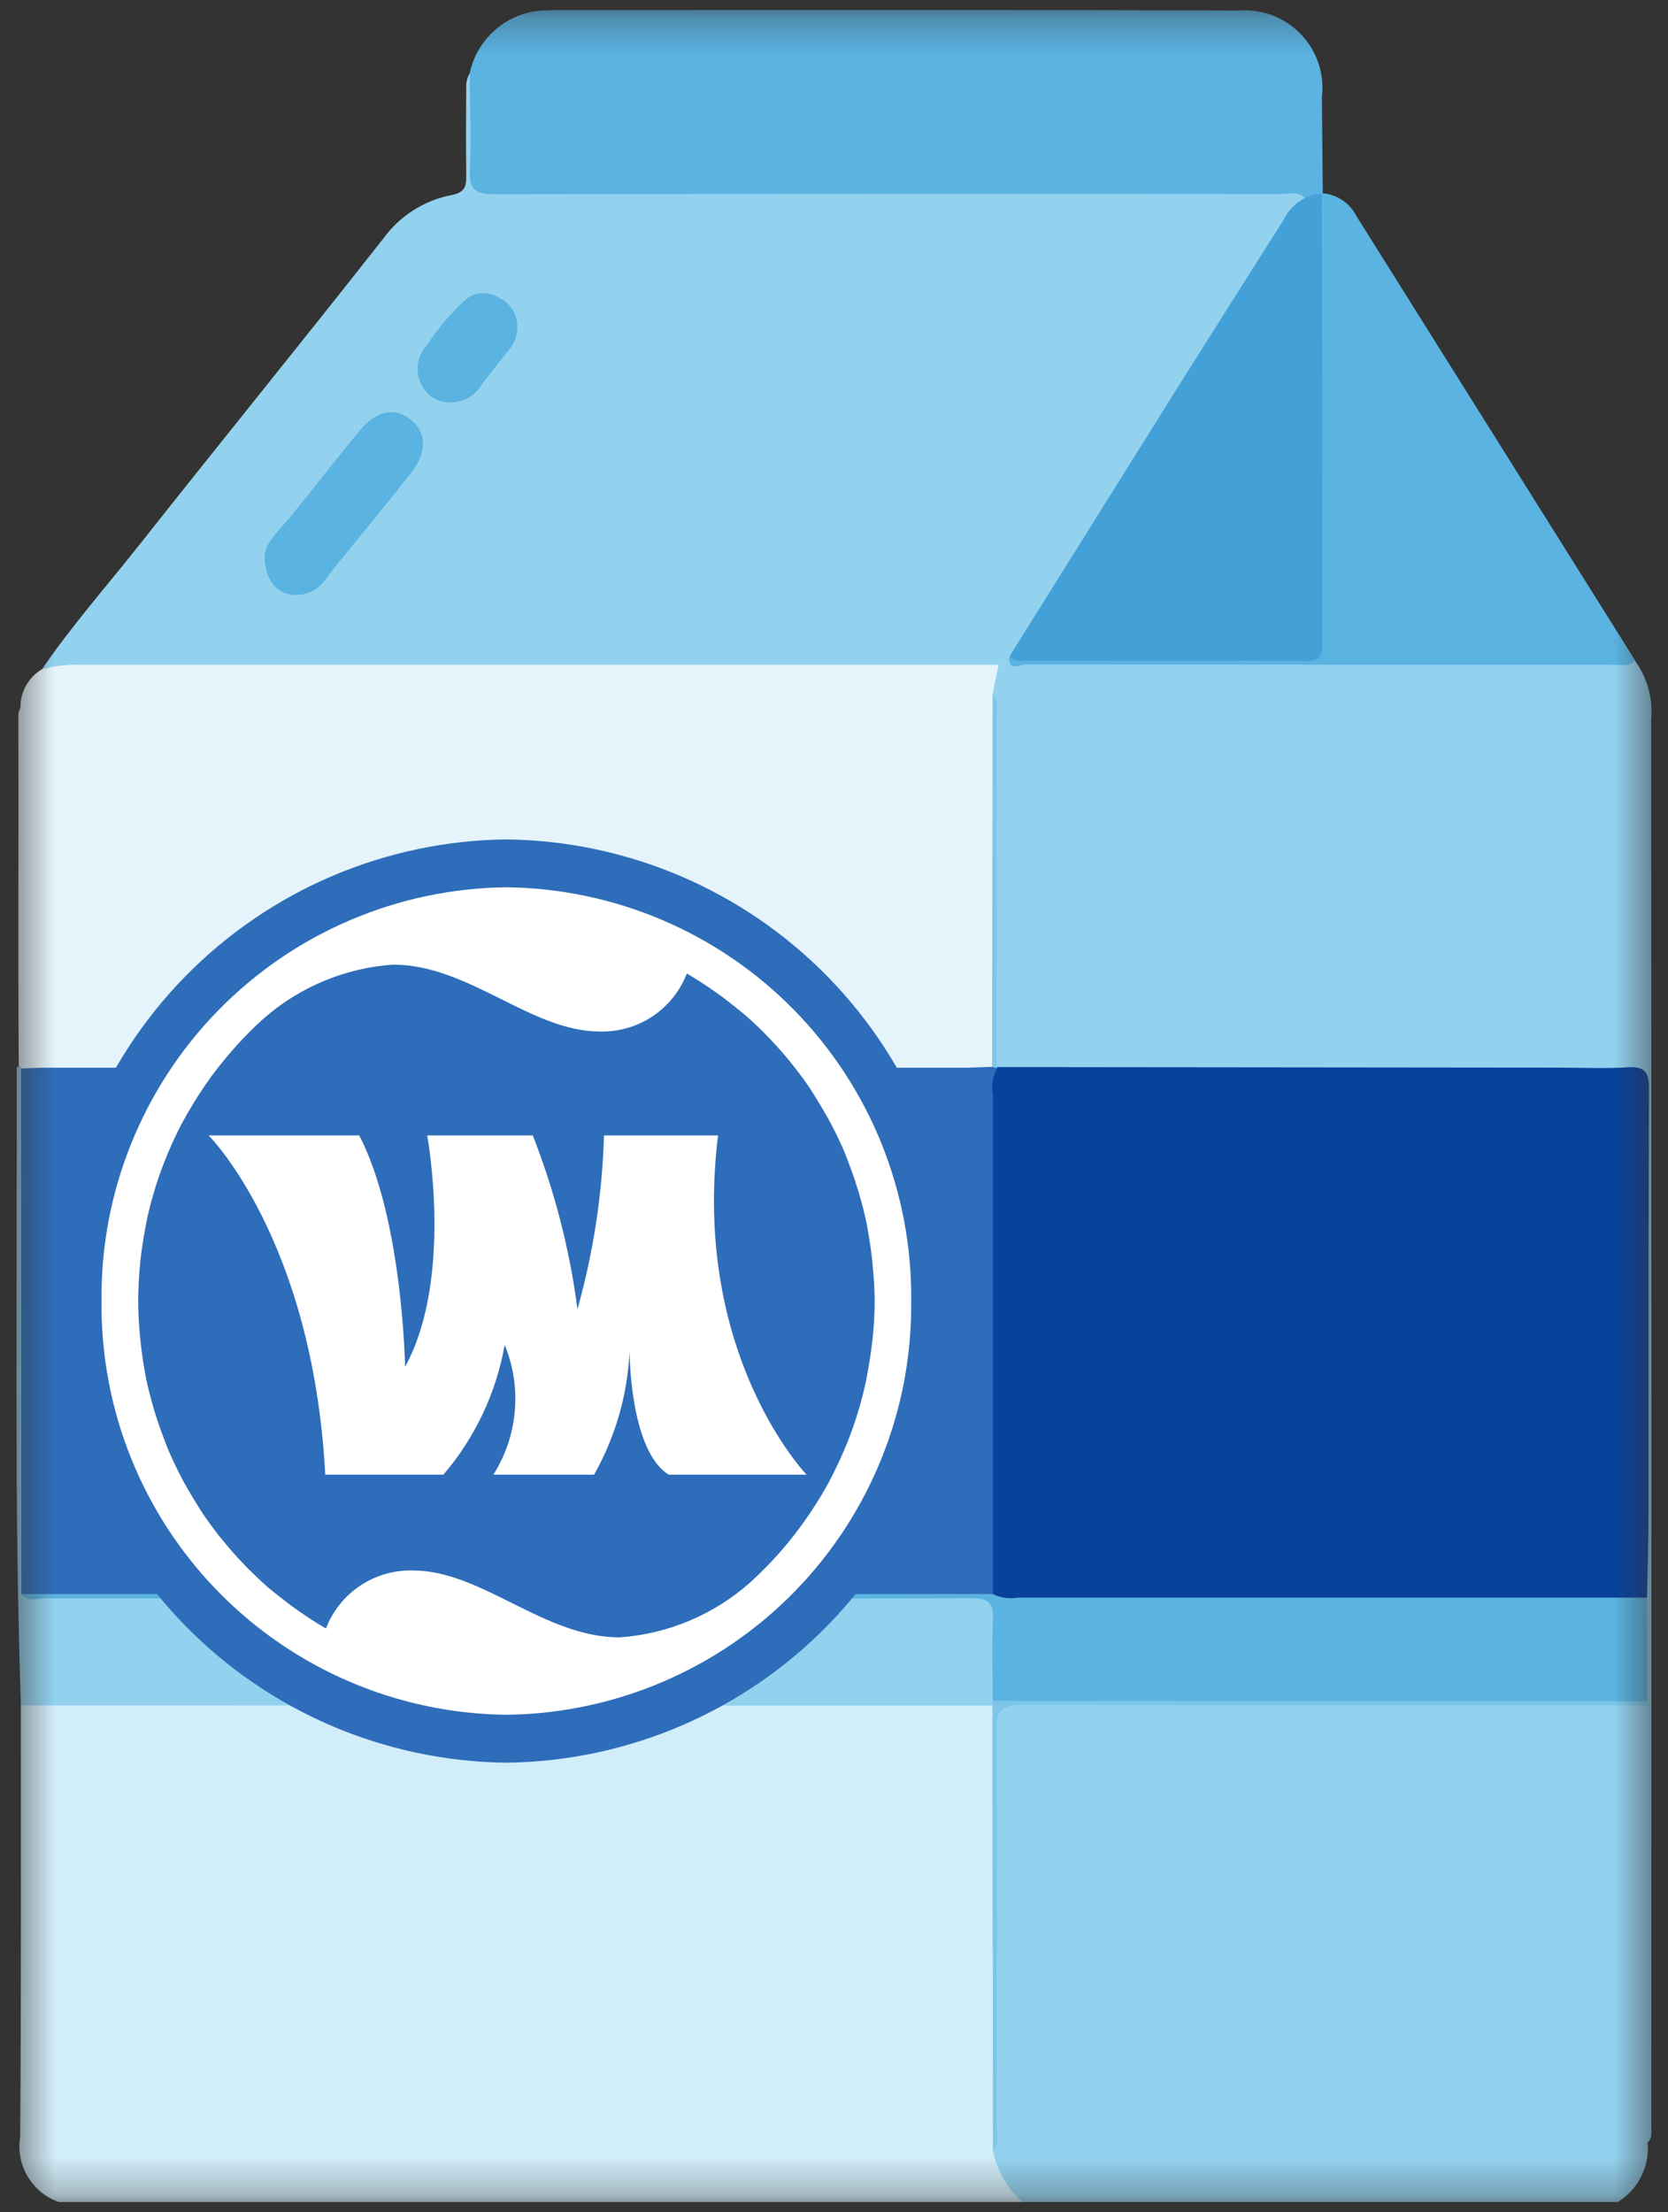
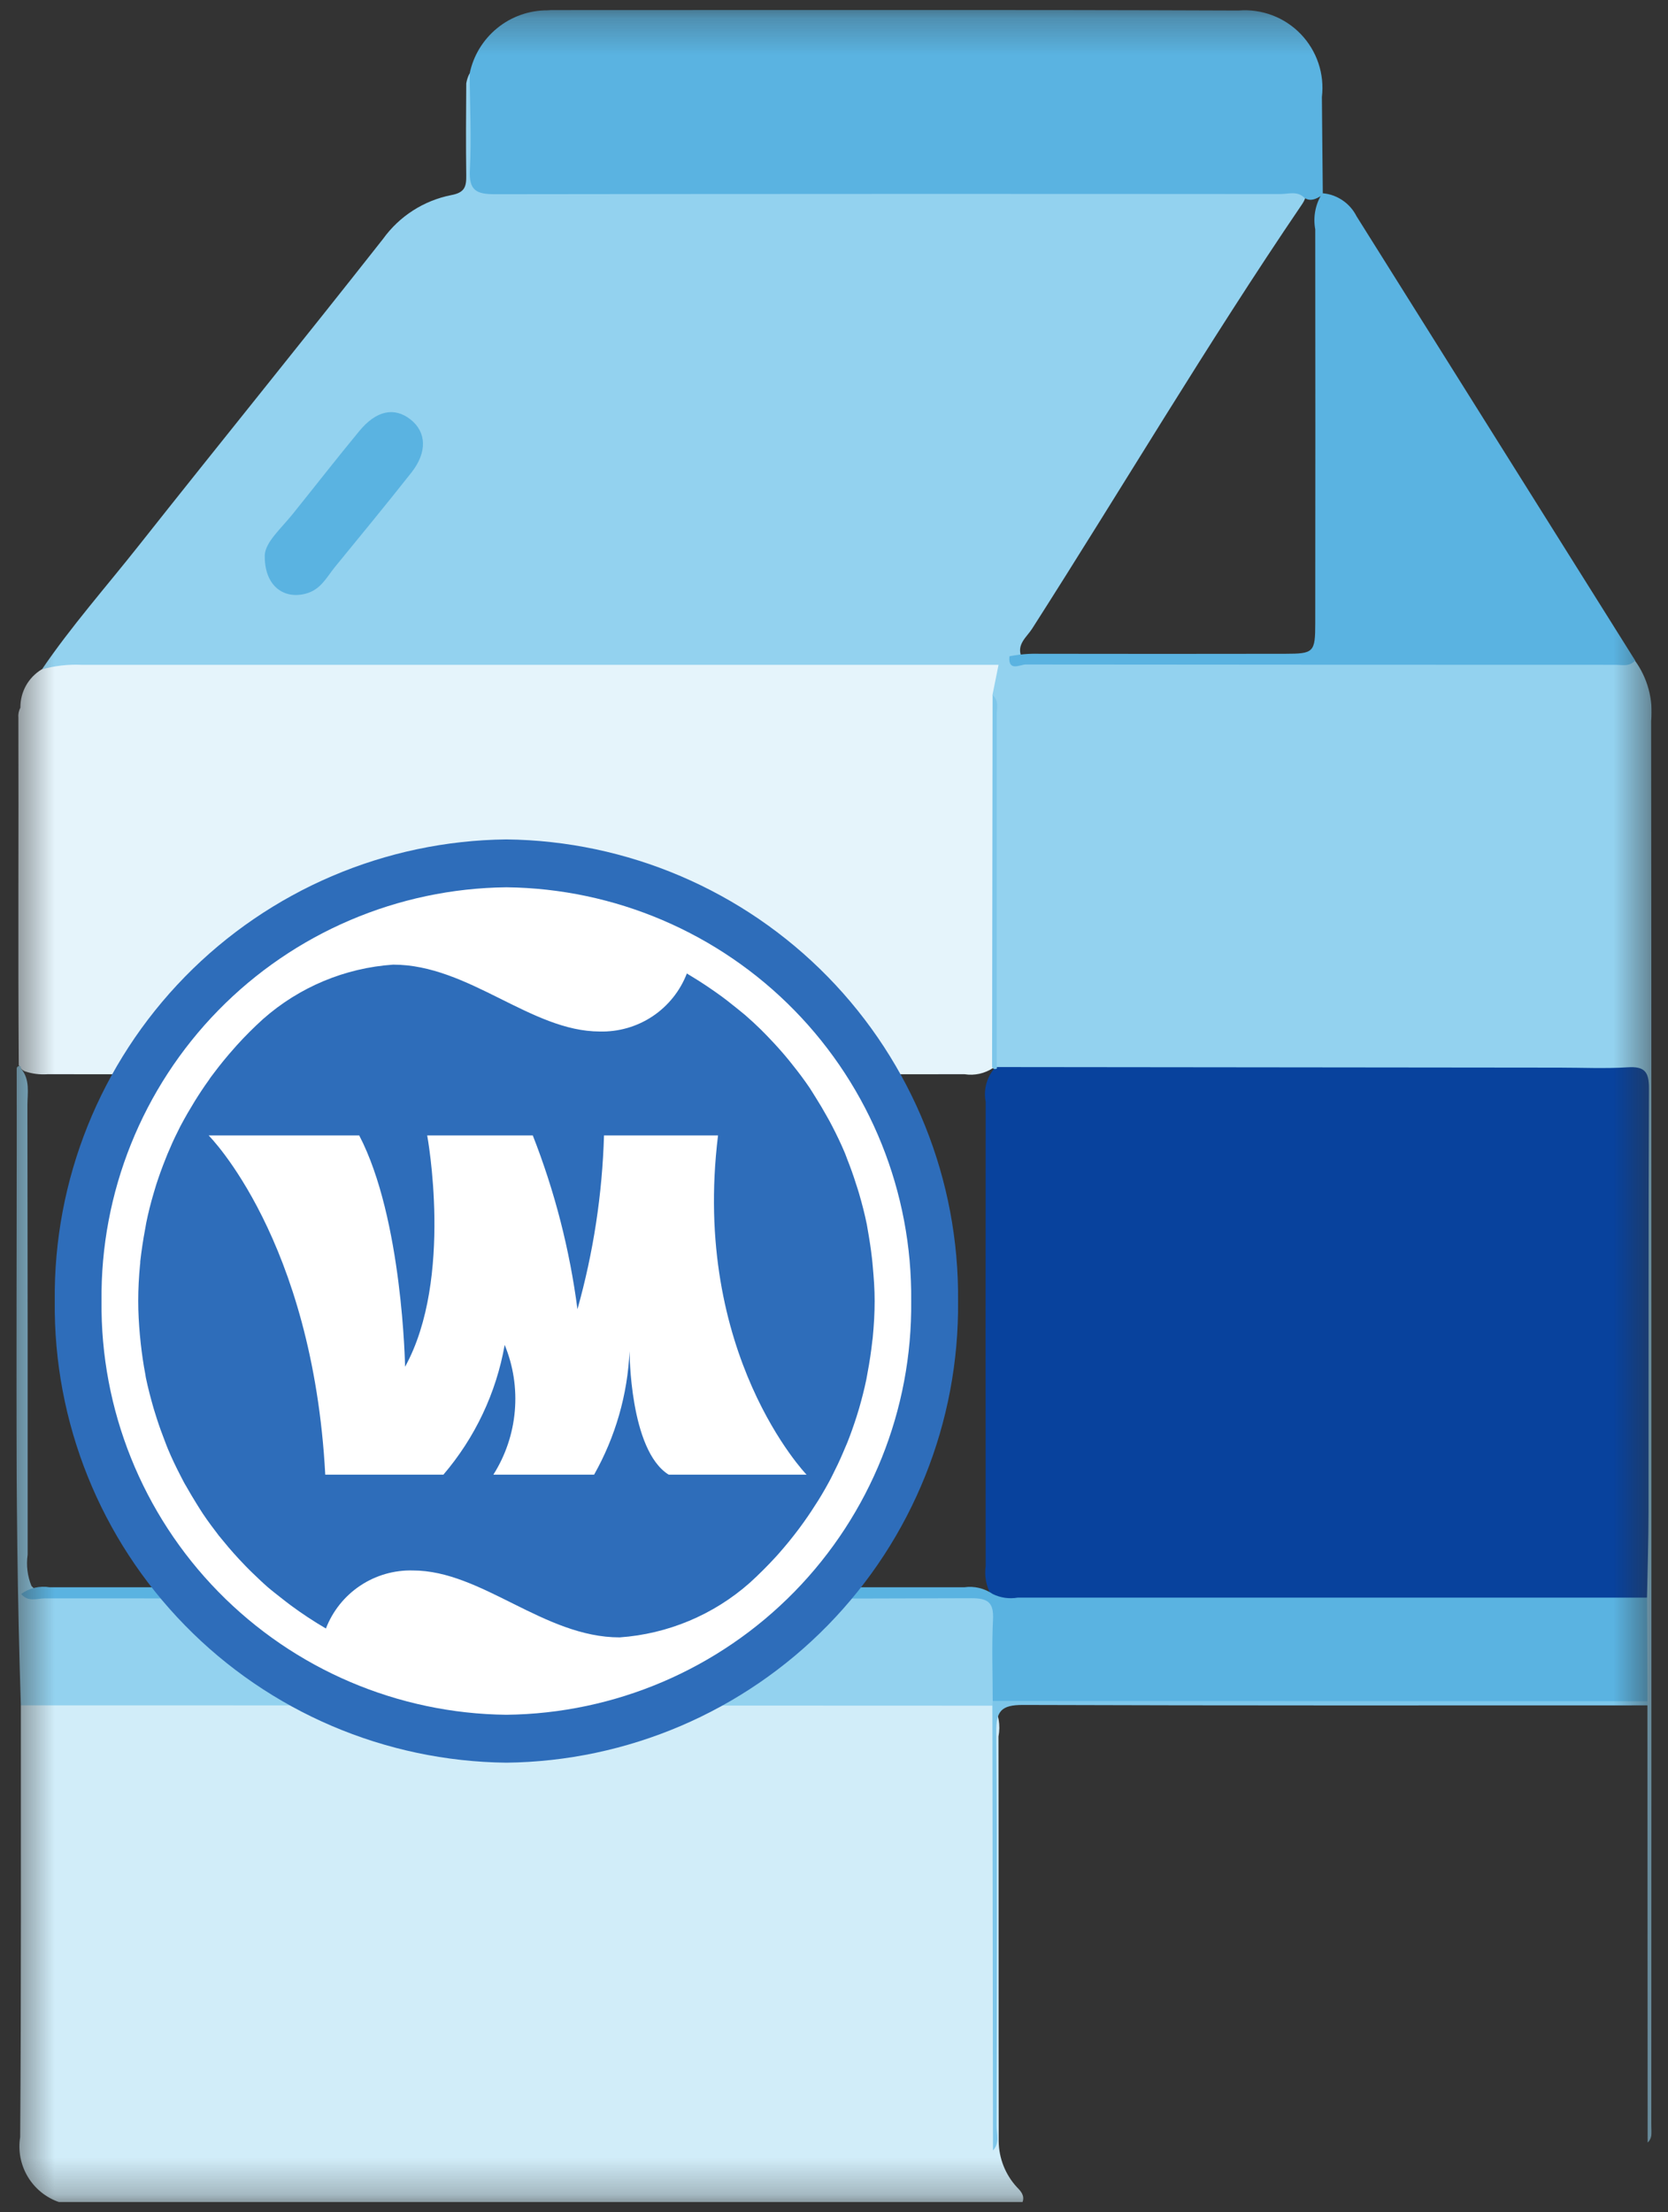
<svg xmlns="http://www.w3.org/2000/svg" width="46" height="61" viewBox="0 0 46 61" fill="none">
  <rect x="0" y="0" width="46" height="61" fill="#333333" stroke="none" />
  <g clip-path="url(#clip0_1476_10581)">
    <mask id="mask0_1476_10581" style="mask-type:luminance" maskUnits="userSpaceOnUse" x="0" y="0" width="46" height="61">
      <path d="M0.45 60.725H45.55V0.275H0.45V60.725Z" fill="white" />
    </mask>
    <g mask="url(#mask0_1476_10581)">
      <path d="M1.632 60.725C1.27 60.6 0.964 60.353 0.767 60.025C0.57 59.696 0.495 59.309 0.556 58.932C0.586 54.962 0.573 50.992 0.575 47.022C0.803 46.861 1.084 46.795 1.359 46.838C9.786 46.838 18.213 46.838 26.64 46.838C26.895 46.808 27.154 46.859 27.379 46.984C27.541 47.254 27.596 47.575 27.536 47.884C27.542 51.605 27.536 55.326 27.542 59.046C27.547 59.517 27.727 59.969 28.047 60.315C28.153 60.421 28.265 60.546 28.199 60.725H1.632Z" fill="#D1EDF9" />
-       <path d="M28.198 60.725C27.776 60.352 27.489 59.85 27.382 59.297C27.445 59.09 27.462 58.871 27.43 58.657C27.43 54.961 27.43 51.265 27.43 47.569C27.43 46.912 27.463 46.869 28.13 46.869C33.694 46.862 39.258 46.862 44.822 46.869C45.038 46.835 45.258 46.884 45.44 47.006C45.499 47.152 45.517 47.312 45.492 47.469C45.492 51.187 45.492 54.905 45.492 58.623C45.518 58.779 45.5 58.939 45.439 59.085C45.468 59.408 45.405 59.733 45.258 60.023C45.112 60.313 44.887 60.556 44.61 60.725H28.198Z" fill="#93D2EF" />
      <path d="M45.44 59.081L45.434 47.025C45.385 46.968 45.345 46.903 45.316 46.834C45.241 45.903 45.223 44.967 45.263 44.034C45.223 40.025 45.256 36.016 45.245 32.008C45.245 31.438 45.253 30.868 45.245 30.298C45.234 29.686 45.186 29.638 44.556 29.629C43.849 29.618 43.141 29.629 42.434 29.629C37.796 29.629 33.158 29.629 28.519 29.629C28.168 29.685 27.807 29.629 27.49 29.467C27.325 29.198 27.268 28.876 27.329 28.567C27.323 25.726 27.323 22.885 27.329 20.045C27.343 19.751 27.319 19.457 27.255 19.17C27.246 18.533 27.246 18.532 26.612 18.532C18.55 18.532 10.489 18.529 2.427 18.525C2.003 18.605 1.566 18.585 1.151 18.466C1.967 17.266 2.929 16.18 3.827 15.044C6.063 12.217 8.336 9.419 10.564 6.587C11.014 5.962 11.685 5.531 12.44 5.381C12.82 5.312 12.863 5.145 12.858 4.834C12.847 3.99 12.852 3.145 12.858 2.3C12.874 2.205 12.904 2.114 12.947 2.029C13.183 2.241 13.147 2.529 13.147 2.799C13.16 3.368 13.166 3.939 13.147 4.508C13.131 4.994 13.347 5.189 13.815 5.16C14.03 5.147 14.247 5.16 14.463 5.16C21.241 5.16 28.019 5.16 34.797 5.16C35.149 5.126 35.504 5.154 35.846 5.244C36.082 5.364 35.995 5.504 35.884 5.668C33.291 9.484 30.944 13.457 28.46 17.342C28.316 17.566 28.027 17.77 28.17 18.113C28.397 18.182 28.636 18.201 28.87 18.168C33.981 18.185 39.093 18.135 44.205 18.147C44.499 18.138 44.794 18.159 45.084 18.21C45.436 18.692 45.597 19.287 45.535 19.881C45.547 32.779 45.549 45.679 45.54 58.581C45.54 58.751 45.588 58.937 45.44 59.081Z" fill="#93D2EF" />
      <path d="M1.145 18.461C1.502 18.359 1.874 18.316 2.245 18.332C10.343 18.332 18.441 18.332 26.538 18.332H27.538C27.483 18.603 27.426 18.884 27.37 19.164C27.428 19.289 27.447 19.428 27.424 19.564C27.424 22.742 27.424 25.92 27.424 29.099C27.436 29.217 27.424 29.335 27.388 29.448C27.157 29.603 26.877 29.665 26.602 29.622C18.172 29.626 9.742 29.626 1.313 29.622C1.097 29.638 0.88 29.609 0.675 29.538C0.604 29.504 0.548 29.445 0.517 29.372C0.495 26.181 0.517 22.989 0.507 19.797C0.497 19.699 0.516 19.601 0.562 19.514C0.56 19.303 0.612 19.095 0.714 18.91C0.816 18.726 0.965 18.571 1.145 18.461Z" fill="#E5F4FB" />
      <path d="M35.98 5.462C35.786 5.255 35.534 5.351 35.31 5.351C28.09 5.345 20.873 5.346 13.658 5.356C13.137 5.356 12.928 5.256 12.958 4.682C13.004 3.8 12.958 2.914 12.952 2.029C13.053 1.535 13.323 1.092 13.714 0.774C14.105 0.456 14.594 0.283 15.098 0.285C15.157 0.279 15.215 0.277 15.274 0.278C21.568 0.278 27.862 0.265 34.155 0.29C34.471 0.264 34.789 0.309 35.086 0.421C35.383 0.533 35.651 0.71 35.871 0.938C36.091 1.167 36.258 1.441 36.359 1.742C36.46 2.042 36.493 2.362 36.455 2.677C36.46 3.562 36.474 4.446 36.48 5.33C36.465 5.353 36.45 5.376 36.436 5.399C36.295 5.485 36.149 5.562 35.98 5.462Z" fill="#5AB3E1" />
      <path d="M27.368 47.034L3.525 47.025H0.575C0.381 41.171 0.475 35.314 0.46 29.459C0.462 29.447 0.467 29.436 0.474 29.426C0.481 29.417 0.491 29.409 0.501 29.404C0.512 29.399 0.524 29.396 0.536 29.397C0.548 29.398 0.56 29.401 0.57 29.407C0.578 29.425 0.58 29.445 0.576 29.465C0.836 29.765 0.756 30.138 0.756 30.483C0.762 34.616 0.764 38.746 0.762 42.871C0.72 43.163 0.756 43.461 0.868 43.734C1.104 43.994 1.418 43.908 1.703 43.908C9.876 43.912 18.049 43.912 26.222 43.908C27.561 43.908 27.568 43.908 27.559 45.251C27.599 45.779 27.578 46.31 27.497 46.834C27.467 46.908 27.423 46.976 27.368 47.034Z" fill="#93D2EF" />
      <path d="M45.094 18.212C44.941 18.393 44.732 18.332 44.543 18.332C39.123 18.332 33.703 18.329 28.283 18.324C28.135 18.324 27.795 18.533 27.838 18.097C28.108 18.044 28.383 18.02 28.658 18.028C30.921 18.032 33.184 18.032 35.446 18.028C36.231 18.028 36.272 17.986 36.272 17.186C36.276 13.566 36.276 9.945 36.272 6.325C36.21 5.993 36.272 5.65 36.446 5.362L36.478 5.329C36.674 5.346 36.863 5.414 37.026 5.525C37.189 5.635 37.321 5.786 37.41 5.962C39.973 10.045 42.534 14.128 45.094 18.212Z" fill="#5AB3E1" />
      <path d="M27.368 47.034C27.368 46.99 27.375 46.947 27.378 46.903C27.606 46.743 27.887 46.678 28.161 46.721C33.658 46.717 39.155 46.717 44.652 46.721C44.927 46.68 45.207 46.747 45.434 46.908C45.434 46.947 45.434 46.987 45.434 47.026C39.695 47.027 33.955 47.034 28.216 47.014C27.599 47.012 27.468 47.192 27.476 47.774C27.503 51.39 27.491 55.007 27.485 58.623C27.485 58.848 27.574 59.098 27.385 59.298C27.378 55.21 27.372 51.122 27.368 47.034Z" fill="#7DC6EA" />
      <path d="M27.485 29.424L42.999 29.44C43.629 29.44 44.26 29.471 44.886 29.431C45.353 29.401 45.478 29.551 45.475 30.016C45.457 33.909 45.467 37.803 45.463 41.696C45.463 42.481 45.436 43.267 45.422 44.052C45.318 44.142 45.195 44.209 45.062 44.246C44.929 44.283 44.789 44.29 44.653 44.267C39.167 44.271 33.681 44.271 28.196 44.267C28.04 44.29 27.881 44.276 27.731 44.226C27.581 44.177 27.445 44.093 27.333 43.981C27.196 43.738 27.144 43.457 27.183 43.181C27.179 38.914 27.179 34.648 27.183 30.381C27.153 30.227 27.157 30.069 27.193 29.916C27.23 29.764 27.298 29.622 27.394 29.498L27.485 29.424Z" fill="#08429D" />
-       <path d="M36.451 5.363C36.455 9.491 36.46 13.619 36.466 17.747C36.466 18.047 36.423 18.226 36.056 18.224C33.422 18.213 30.788 18.218 28.156 18.218C28.098 18.225 28.038 18.218 27.983 18.197C27.928 18.176 27.88 18.141 27.841 18.097C29.431 15.553 31.022 13.008 32.615 10.463C33.533 9.004 34.46 7.548 35.383 6.089C35.508 5.82 35.718 5.6 35.98 5.463C36.123 5.381 36.288 5.346 36.451 5.363Z" fill="#43A1D8" />
      <path d="M27.377 43.955C27.59 44.06 27.83 44.095 28.064 44.055C33.85 44.055 39.636 44.055 45.423 44.055C45.427 45.007 45.431 45.959 45.434 46.911L27.377 46.904C27.377 46.155 27.348 45.408 27.385 44.663C27.409 44.188 27.245 44.069 26.785 44.071C22.853 44.087 18.92 44.08 14.985 44.08C10.406 44.08 5.826 44.078 1.244 44.075C1.024 44.075 0.768 44.185 0.585 43.953C0.697 43.872 0.823 43.814 0.957 43.782C1.092 43.751 1.231 43.746 1.367 43.769C9.774 43.765 18.182 43.765 26.593 43.769C26.868 43.73 27.148 43.797 27.377 43.955Z" fill="#5AB3E1" />
      <path d="M7.302 15.297C7.331 14.937 7.745 14.58 8.074 14.172C8.687 13.41 9.288 12.638 9.911 11.884C10.379 11.317 10.876 11.218 11.32 11.566C11.764 11.914 11.786 12.472 11.346 13.031C10.655 13.907 9.946 14.768 9.24 15.631C9.009 15.914 8.851 16.255 8.44 16.368C7.824 16.537 7.281 16.153 7.302 15.297Z" fill="#5AB3E1" />
-       <path d="M14.266 9.054C14.26 9.279 14.174 9.495 14.022 9.662C13.78 9.969 13.537 10.276 13.298 10.586C13.233 10.701 13.146 10.803 13.041 10.885C12.937 10.966 12.817 11.026 12.689 11.061C12.561 11.096 12.428 11.105 12.296 11.088C12.165 11.071 12.038 11.027 11.923 10.961C11.811 10.881 11.717 10.778 11.648 10.659C11.579 10.541 11.535 10.408 11.521 10.271C11.507 10.135 11.522 9.996 11.566 9.866C11.61 9.735 11.681 9.616 11.774 9.515C12.066 9.073 12.408 8.666 12.794 8.304C12.914 8.186 13.069 8.111 13.236 8.09C13.403 8.07 13.572 8.105 13.717 8.191C13.887 8.259 14.032 8.379 14.131 8.534C14.229 8.689 14.277 8.871 14.266 9.054Z" fill="#5AB3E1" />
      <path d="M27.36 29.418C27.365 26.001 27.369 22.584 27.374 19.167C27.554 19.321 27.487 19.531 27.487 19.719C27.487 22.954 27.487 26.189 27.487 29.424L27.498 29.456C27.488 29.466 27.475 29.474 27.461 29.478C27.447 29.481 27.432 29.481 27.418 29.477C27.404 29.474 27.391 29.466 27.381 29.456C27.371 29.445 27.364 29.432 27.36 29.418Z" fill="#7DC6EA" />
-       <path d="M27.36 29.418L27.498 29.456C27.378 29.683 27.338 29.943 27.382 30.196C27.382 34.782 27.382 39.368 27.382 43.955H0.589C0.589 39.125 0.587 34.295 0.582 29.464C0.817 29.456 1.053 29.442 1.288 29.442H26.658C26.889 29.438 27.124 29.425 27.36 29.418Z" fill="#2E6DBA" />
      <path d="M8.283 36.56C7.724 37.17 7.64 38.104 6.683 37.96C5.883 37.838 5.837 36.96 5.274 36.438V37.595C5.274 38.342 5.296 39.095 5.263 39.835C5.27 39.964 5.251 40.092 5.206 40.213C5.161 40.334 5.091 40.444 5.001 40.537C4.912 40.63 4.804 40.703 4.684 40.752C4.565 40.801 4.437 40.825 4.308 40.822C4.179 40.817 4.053 40.787 3.937 40.731C3.821 40.676 3.717 40.597 3.633 40.5C3.548 40.403 3.485 40.29 3.446 40.167C3.407 40.044 3.394 39.915 3.408 39.787C3.398 37.566 3.408 35.346 3.408 33.125C3.386 32.917 3.437 32.707 3.552 32.532C3.666 32.357 3.838 32.227 4.038 32.165C4.253 32.088 4.49 32.093 4.701 32.18C4.913 32.267 5.084 32.429 5.183 32.636C5.702 33.491 6.233 34.336 6.806 35.268C7.174 34.655 7.514 34.091 7.852 33.525C8.043 33.205 8.223 32.877 8.423 32.56C8.526 32.377 8.689 32.237 8.885 32.164C9.081 32.091 9.297 32.089 9.494 32.16C9.688 32.207 9.858 32.321 9.976 32.482C10.094 32.643 10.151 32.841 10.137 33.04C10.137 35.32 10.144 37.6 10.137 39.879C10.144 39.997 10.127 40.116 10.088 40.227C10.048 40.339 9.987 40.442 9.907 40.53C9.827 40.617 9.731 40.688 9.623 40.738C9.516 40.788 9.399 40.816 9.281 40.821C9.163 40.831 9.044 40.817 8.931 40.78C8.818 40.742 8.715 40.682 8.626 40.604C8.537 40.525 8.465 40.429 8.415 40.321C8.365 40.214 8.337 40.097 8.333 39.979C8.29 39.529 8.274 39.077 8.283 38.626C8.283 37.984 8.283 37.342 8.283 36.56Z" fill="white" />
      <path d="M21.335 34.86C21.87 34.16 22.402 33.46 22.942 32.76C23.458 32.095 24.011 31.938 24.48 32.31C24.927 32.664 24.905 33.227 24.417 33.871C23.979 34.448 23.553 35.038 23.095 35.602C23.004 35.687 22.95 35.803 22.944 35.927C22.938 36.051 22.981 36.173 23.063 36.266C23.686 37.219 24.288 38.186 24.89 39.152C25.29 39.797 25.247 40.361 24.784 40.666C24.321 40.971 23.732 40.766 23.315 40.118C22.777 39.277 22.246 38.431 21.689 37.552C21.522 37.659 21.387 37.809 21.297 37.986C21.208 38.164 21.167 38.362 21.18 38.56C21.205 39.032 21.192 39.504 21.143 39.974C21.14 40.093 21.112 40.209 21.062 40.317C21.013 40.424 20.941 40.521 20.853 40.6C20.765 40.679 20.661 40.739 20.549 40.777C20.436 40.815 20.317 40.83 20.199 40.82C20.081 40.816 19.964 40.789 19.856 40.739C19.749 40.69 19.652 40.619 19.572 40.531C19.492 40.444 19.43 40.341 19.391 40.23C19.351 40.118 19.334 39.999 19.341 39.881C19.329 37.601 19.329 35.321 19.341 33.041C19.332 32.927 19.345 32.813 19.381 32.705C19.418 32.596 19.475 32.496 19.551 32.411C19.627 32.326 19.719 32.257 19.823 32.208C19.926 32.16 20.038 32.133 20.152 32.129C20.269 32.105 20.39 32.108 20.505 32.136C20.621 32.164 20.73 32.217 20.823 32.291C20.916 32.366 20.992 32.46 21.044 32.567C21.097 32.674 21.126 32.791 21.129 32.91C21.188 33.543 21.143 34.186 21.143 34.824L21.335 34.86Z" fill="white" />
      <path d="M13.986 36.401C13.986 35.301 13.966 34.201 13.993 33.101C13.977 32.948 14 32.793 14.061 32.652C14.121 32.51 14.217 32.387 14.339 32.293C14.461 32.199 14.605 32.138 14.757 32.116C14.909 32.093 15.064 32.11 15.208 32.165C15.413 32.242 15.585 32.386 15.696 32.575C15.806 32.764 15.849 32.985 15.816 33.201C15.808 34.95 15.827 36.701 15.803 38.448C15.797 38.878 15.895 39.048 16.352 39.011C16.823 38.979 17.295 38.976 17.766 39.001C18.005 38.986 18.24 39.066 18.422 39.222C18.603 39.378 18.716 39.599 18.738 39.837C18.748 39.955 18.735 40.074 18.699 40.187C18.663 40.3 18.605 40.404 18.527 40.494C18.451 40.585 18.356 40.658 18.251 40.712C18.145 40.766 18.029 40.797 17.911 40.806C16.895 40.903 15.871 40.905 14.854 40.813C14.243 40.761 13.998 40.432 13.986 39.761C13.972 38.641 13.986 37.521 13.986 36.401Z" fill="white" />
      <path d="M13.04 36.497C13.04 37.48 13.04 38.462 13.04 39.445C13.038 39.64 13.022 39.836 12.992 40.03C12.984 40.143 12.952 40.254 12.9 40.355C12.848 40.456 12.777 40.546 12.69 40.619C12.602 40.693 12.501 40.748 12.393 40.781C12.284 40.815 12.169 40.826 12.056 40.815C11.937 40.813 11.82 40.788 11.711 40.739C11.603 40.691 11.505 40.621 11.425 40.534C11.344 40.447 11.282 40.344 11.243 40.232C11.203 40.12 11.187 40.001 11.195 39.883C11.178 38.724 11.188 37.564 11.187 36.404C11.187 35.324 11.187 34.243 11.187 33.162C11.187 32.525 11.525 32.138 12.057 32.117C12.186 32.105 12.316 32.123 12.438 32.167C12.559 32.211 12.67 32.282 12.761 32.373C12.853 32.465 12.923 32.575 12.968 32.697C13.012 32.819 13.029 32.949 13.018 33.078C13.056 34.217 13.029 35.357 13.029 36.497H13.04Z" fill="white" />
      <path d="M25.73 35.876C25.73 32.756 24.491 29.763 22.284 27.557C20.078 25.35 17.085 24.111 13.965 24.111C10.845 24.111 7.853 25.351 5.647 27.557C3.441 29.763 2.201 32.756 2.201 35.876C2.201 38.996 3.441 41.988 5.647 44.195C7.853 46.401 10.845 47.641 13.965 47.641C17.085 47.641 20.078 46.401 22.284 44.195C24.491 41.989 25.73 38.996 25.73 35.876Z" fill="white" />
      <path d="M13.964 23.147C10.625 23.184 7.437 24.546 5.101 26.933C2.766 29.32 1.474 32.537 1.51 35.876C1.474 39.216 2.765 42.433 5.101 44.82C7.436 47.208 10.624 48.569 13.964 48.606C17.304 48.568 20.491 47.206 22.827 44.819C25.163 42.432 26.456 39.215 26.421 35.876C26.455 32.537 25.163 29.32 22.827 26.933C20.491 24.547 17.303 23.185 13.964 23.147ZM13.964 47.285C10.971 47.252 8.113 46.032 6.02 43.892C3.926 41.753 2.768 38.869 2.8 35.876C2.768 32.883 3.926 30 6.02 27.86C8.113 25.721 10.971 24.5 13.964 24.467C16.957 24.5 19.815 25.721 21.908 27.86C24.002 30 25.16 32.883 25.129 35.876C25.161 38.869 24.002 41.753 21.909 43.892C19.815 46.032 16.957 47.252 13.964 47.285Z" fill="#2E6DBA" />
      <path d="M24.07 34.933C24.064 34.852 24.055 34.77 24.046 34.69C24.015 34.409 23.97 34.133 23.921 33.857L23.906 33.768C23.847 33.476 23.772 33.189 23.69 32.908C23.664 32.821 23.638 32.736 23.609 32.652C23.538 32.425 23.459 32.202 23.372 31.984C23.347 31.921 23.326 31.856 23.3 31.794C23.194 31.542 23.075 31.294 22.951 31.055C22.899 30.955 22.846 30.855 22.791 30.762C22.701 30.599 22.605 30.438 22.506 30.281C22.448 30.19 22.392 30.095 22.333 30.005C22.193 29.799 22.045 29.598 21.89 29.405C21.807 29.296 21.719 29.191 21.63 29.085C21.541 28.979 21.441 28.871 21.346 28.766C21.226 28.638 21.105 28.511 20.981 28.388C20.84 28.25 20.695 28.116 20.547 27.988C20.426 27.888 20.302 27.788 20.175 27.688C20.088 27.617 19.998 27.548 19.906 27.48C19.631 27.28 19.349 27.09 19.057 26.914C19.018 26.893 18.981 26.866 18.942 26.844C18.756 27.326 18.426 27.738 17.996 28.025C17.566 28.311 17.058 28.457 16.542 28.444C14.642 28.444 12.93 26.6 10.842 26.6C9.514 26.691 8.253 27.218 7.255 28.1C7.253 28.102 7.25 28.105 7.247 28.107C6.998 28.334 6.759 28.571 6.532 28.822C6.504 28.852 6.477 28.882 6.451 28.914C6.259 29.13 6.075 29.354 5.9 29.588C5.853 29.651 5.8 29.716 5.76 29.782C5.623 29.97 5.495 30.166 5.371 30.365C5.303 30.477 5.236 30.588 5.171 30.7C5.106 30.812 5.037 30.939 4.971 31.062C4.871 31.262 4.771 31.462 4.686 31.668C4.642 31.768 4.6 31.862 4.561 31.968C4.468 32.199 4.383 32.436 4.305 32.677C4.282 32.755 4.257 32.834 4.234 32.915C4.157 33.176 4.089 33.444 4.034 33.715C4.024 33.774 4.013 33.833 4.003 33.891C3.947 34.185 3.903 34.481 3.868 34.783C3.868 34.817 3.868 34.852 3.861 34.883C3.83 35.208 3.812 35.538 3.812 35.873C3.812 36.191 3.83 36.505 3.858 36.815C3.865 36.897 3.875 36.977 3.883 37.059C3.915 37.341 3.954 37.618 4.007 37.891C4.013 37.921 4.015 37.951 4.021 37.981C4.081 38.273 4.157 38.559 4.238 38.841C4.264 38.927 4.291 39.013 4.318 39.098C4.39 39.324 4.471 39.546 4.556 39.764C4.581 39.827 4.603 39.891 4.63 39.953C4.735 40.206 4.854 40.453 4.978 40.693C5.031 40.793 5.078 40.893 5.137 40.987C5.228 41.149 5.324 41.309 5.421 41.466C5.481 41.559 5.535 41.652 5.598 41.745C5.736 41.951 5.882 42.145 6.035 42.345C6.123 42.453 6.212 42.56 6.301 42.666C6.39 42.772 6.487 42.878 6.581 42.981C6.708 43.118 6.836 43.252 6.971 43.381C7.106 43.51 7.24 43.64 7.381 43.763C7.502 43.868 7.629 43.963 7.754 44.063C7.842 44.133 7.93 44.201 8.02 44.268C8.331 44.498 8.654 44.711 8.988 44.906C9.174 44.424 9.504 44.011 9.934 43.725C10.364 43.438 10.872 43.292 11.388 43.306C13.288 43.306 14.998 45.151 17.088 45.151C18.416 45.058 19.677 44.53 20.675 43.648C20.928 43.418 21.17 43.176 21.401 42.924C21.425 42.896 21.449 42.868 21.476 42.84C21.67 42.621 21.856 42.392 22.033 42.156C22.078 42.096 22.122 42.035 22.167 41.972C22.306 41.779 22.436 41.579 22.567 41.372C22.633 41.266 22.697 41.158 22.759 41.049C22.821 40.94 22.898 40.802 22.959 40.675C23.059 40.48 23.152 40.283 23.239 40.08C23.282 39.98 23.326 39.88 23.367 39.78C23.459 39.549 23.542 39.314 23.619 39.074C23.645 38.994 23.668 38.915 23.693 38.833C23.768 38.571 23.837 38.305 23.893 38.033C23.905 37.973 23.915 37.914 23.925 37.854C23.981 37.561 24.025 37.265 24.058 36.963C24.064 36.931 24.068 36.898 24.07 36.866C24.101 36.54 24.121 36.211 24.121 35.877C24.121 35.543 24.098 35.244 24.07 34.933ZM18.441 40.664C17.36 39.992 17.362 37.258 17.362 37.258C17.308 38.454 16.973 39.621 16.384 40.664H13.606C13.94 40.136 14.143 39.535 14.197 38.913C14.252 38.29 14.156 37.663 13.918 37.086C13.685 38.408 13.101 39.643 12.228 40.664H8.97C8.624 34.164 5.753 31.309 5.753 31.309H9.906C11.106 33.609 11.171 37.689 11.171 37.689C12.514 35.253 11.781 31.309 11.781 31.309H14.693C15.298 32.85 15.711 34.459 15.925 36.101C16.364 34.539 16.61 32.93 16.657 31.309H19.802C19.058 37.353 22.243 40.664 22.243 40.664H18.441Z" fill="#2E6DBA" />
    </g>
  </g>
  <defs>
    <clipPath id="clip0_1476_10581">
      <rect width="45.1" height="60.45" fill="white" transform="translate(0.45 0.275)" />
    </clipPath>
  </defs>
</svg>